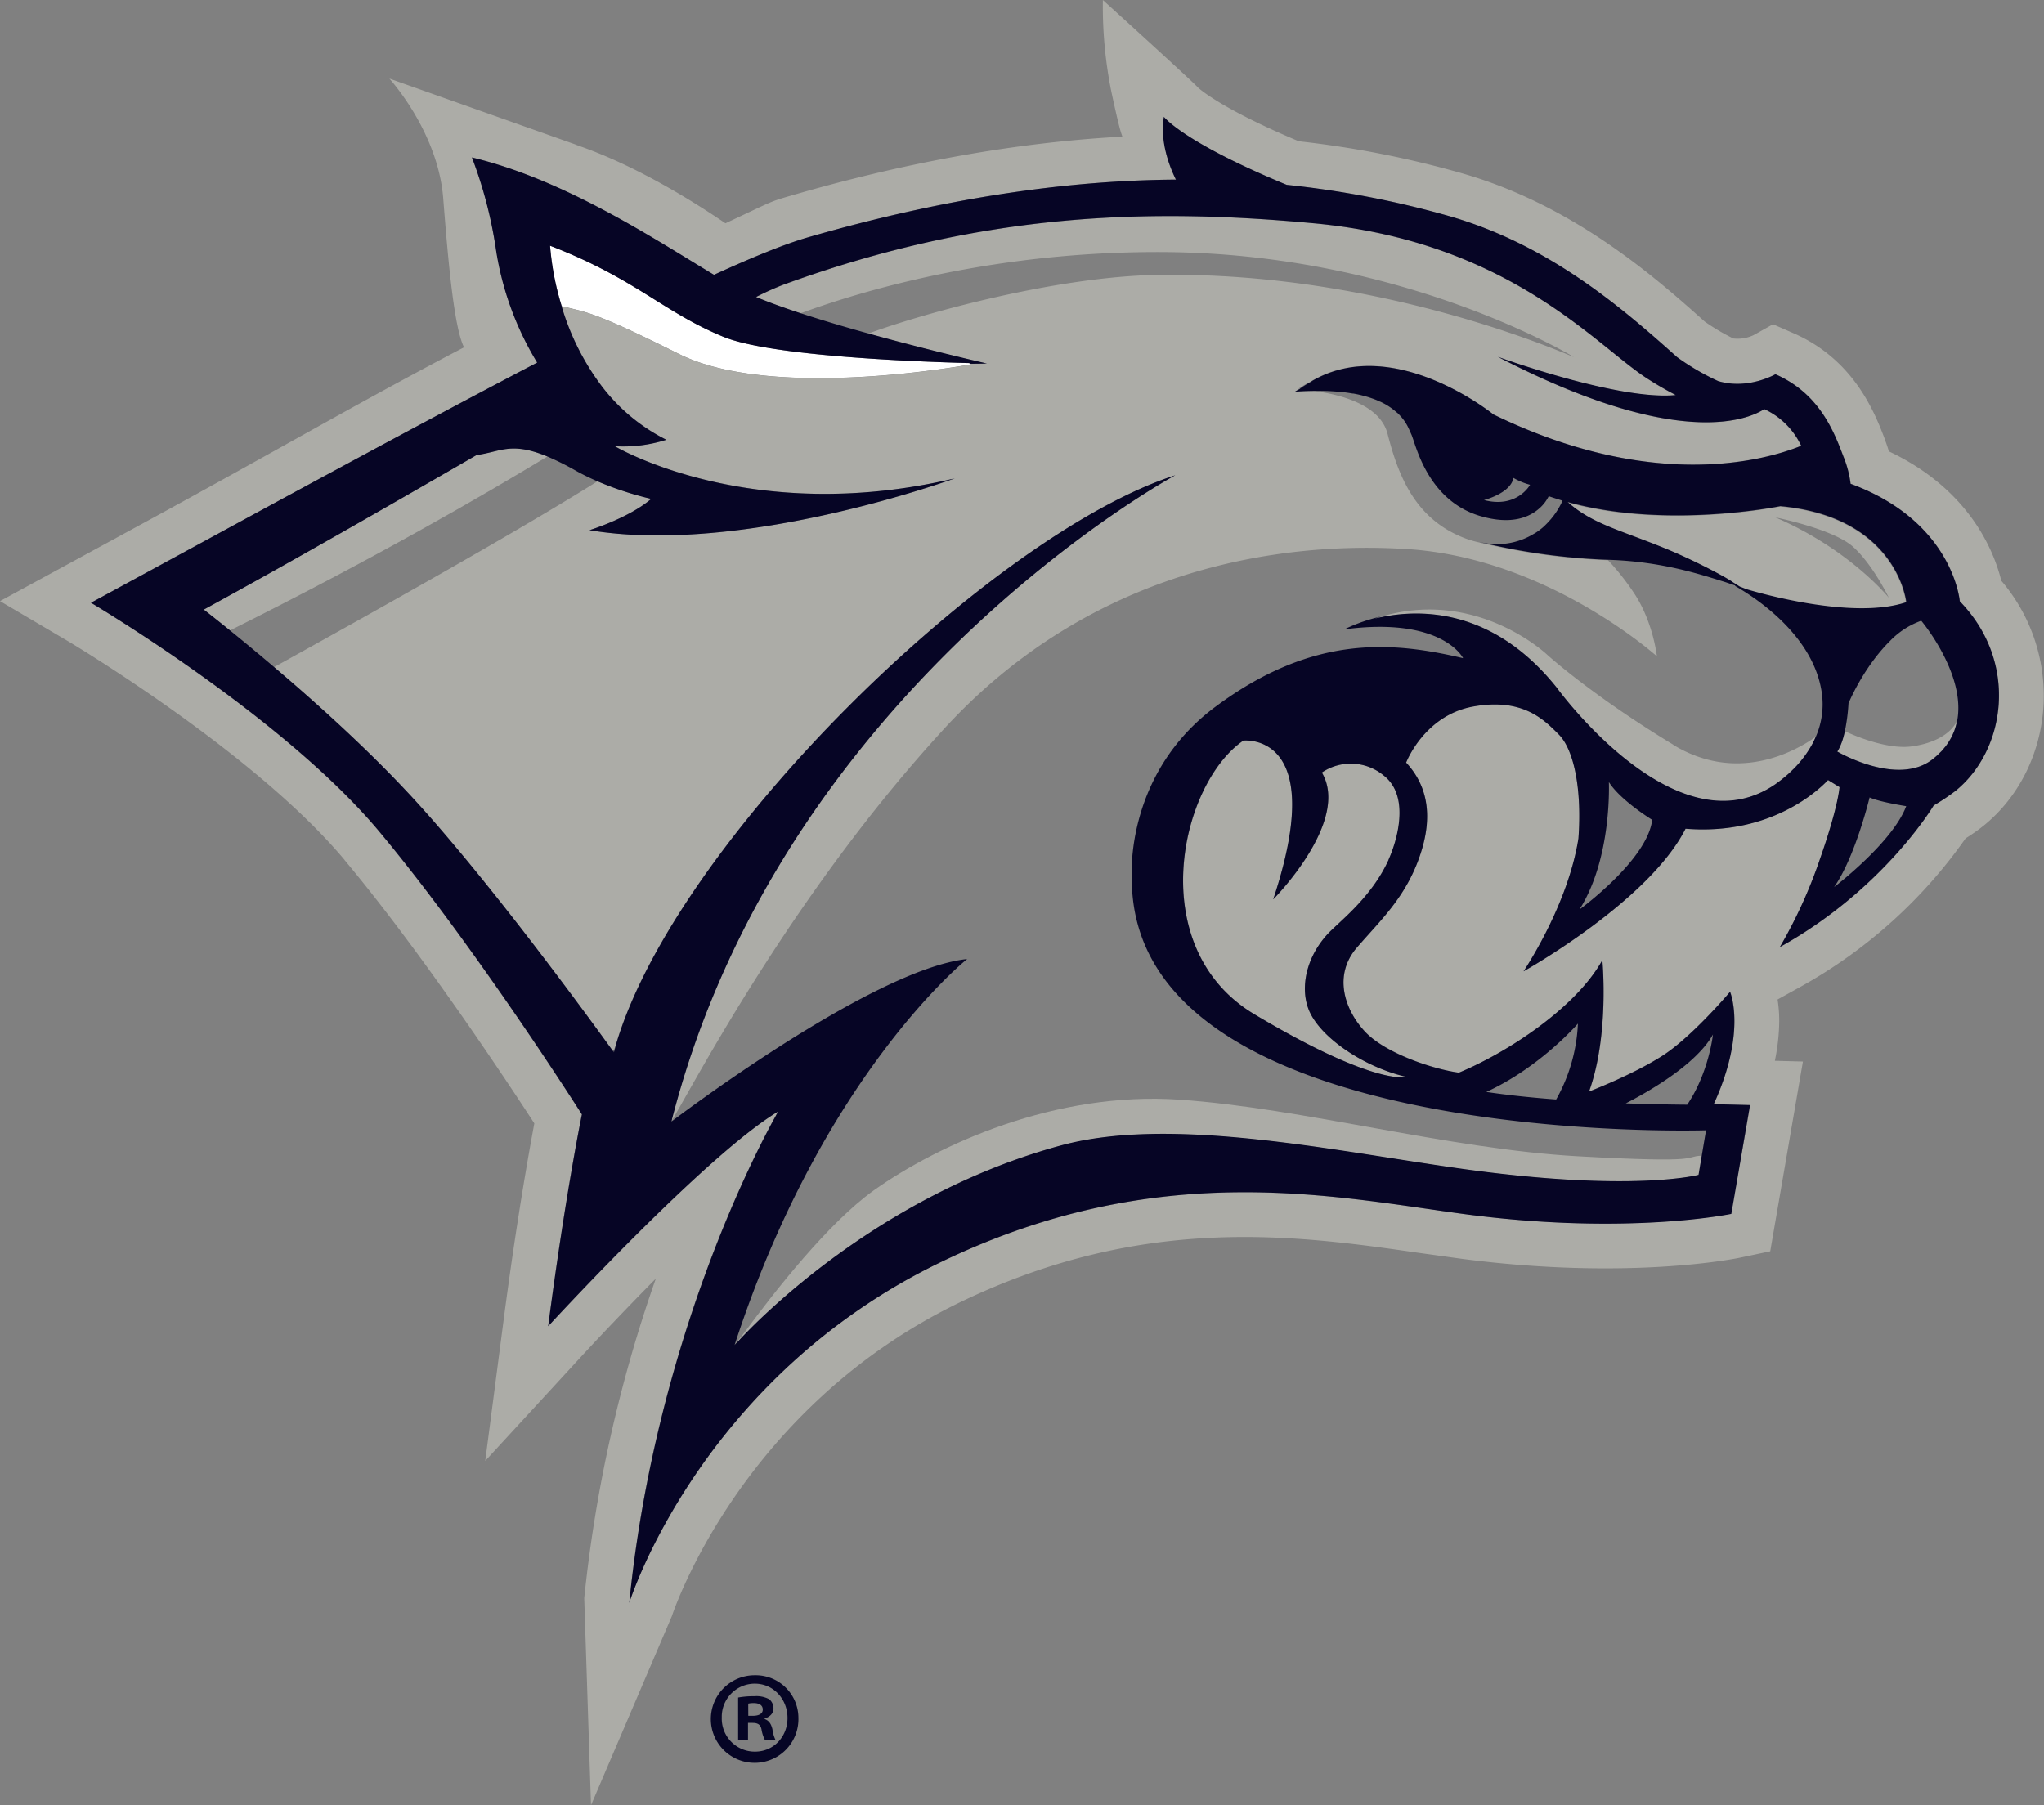
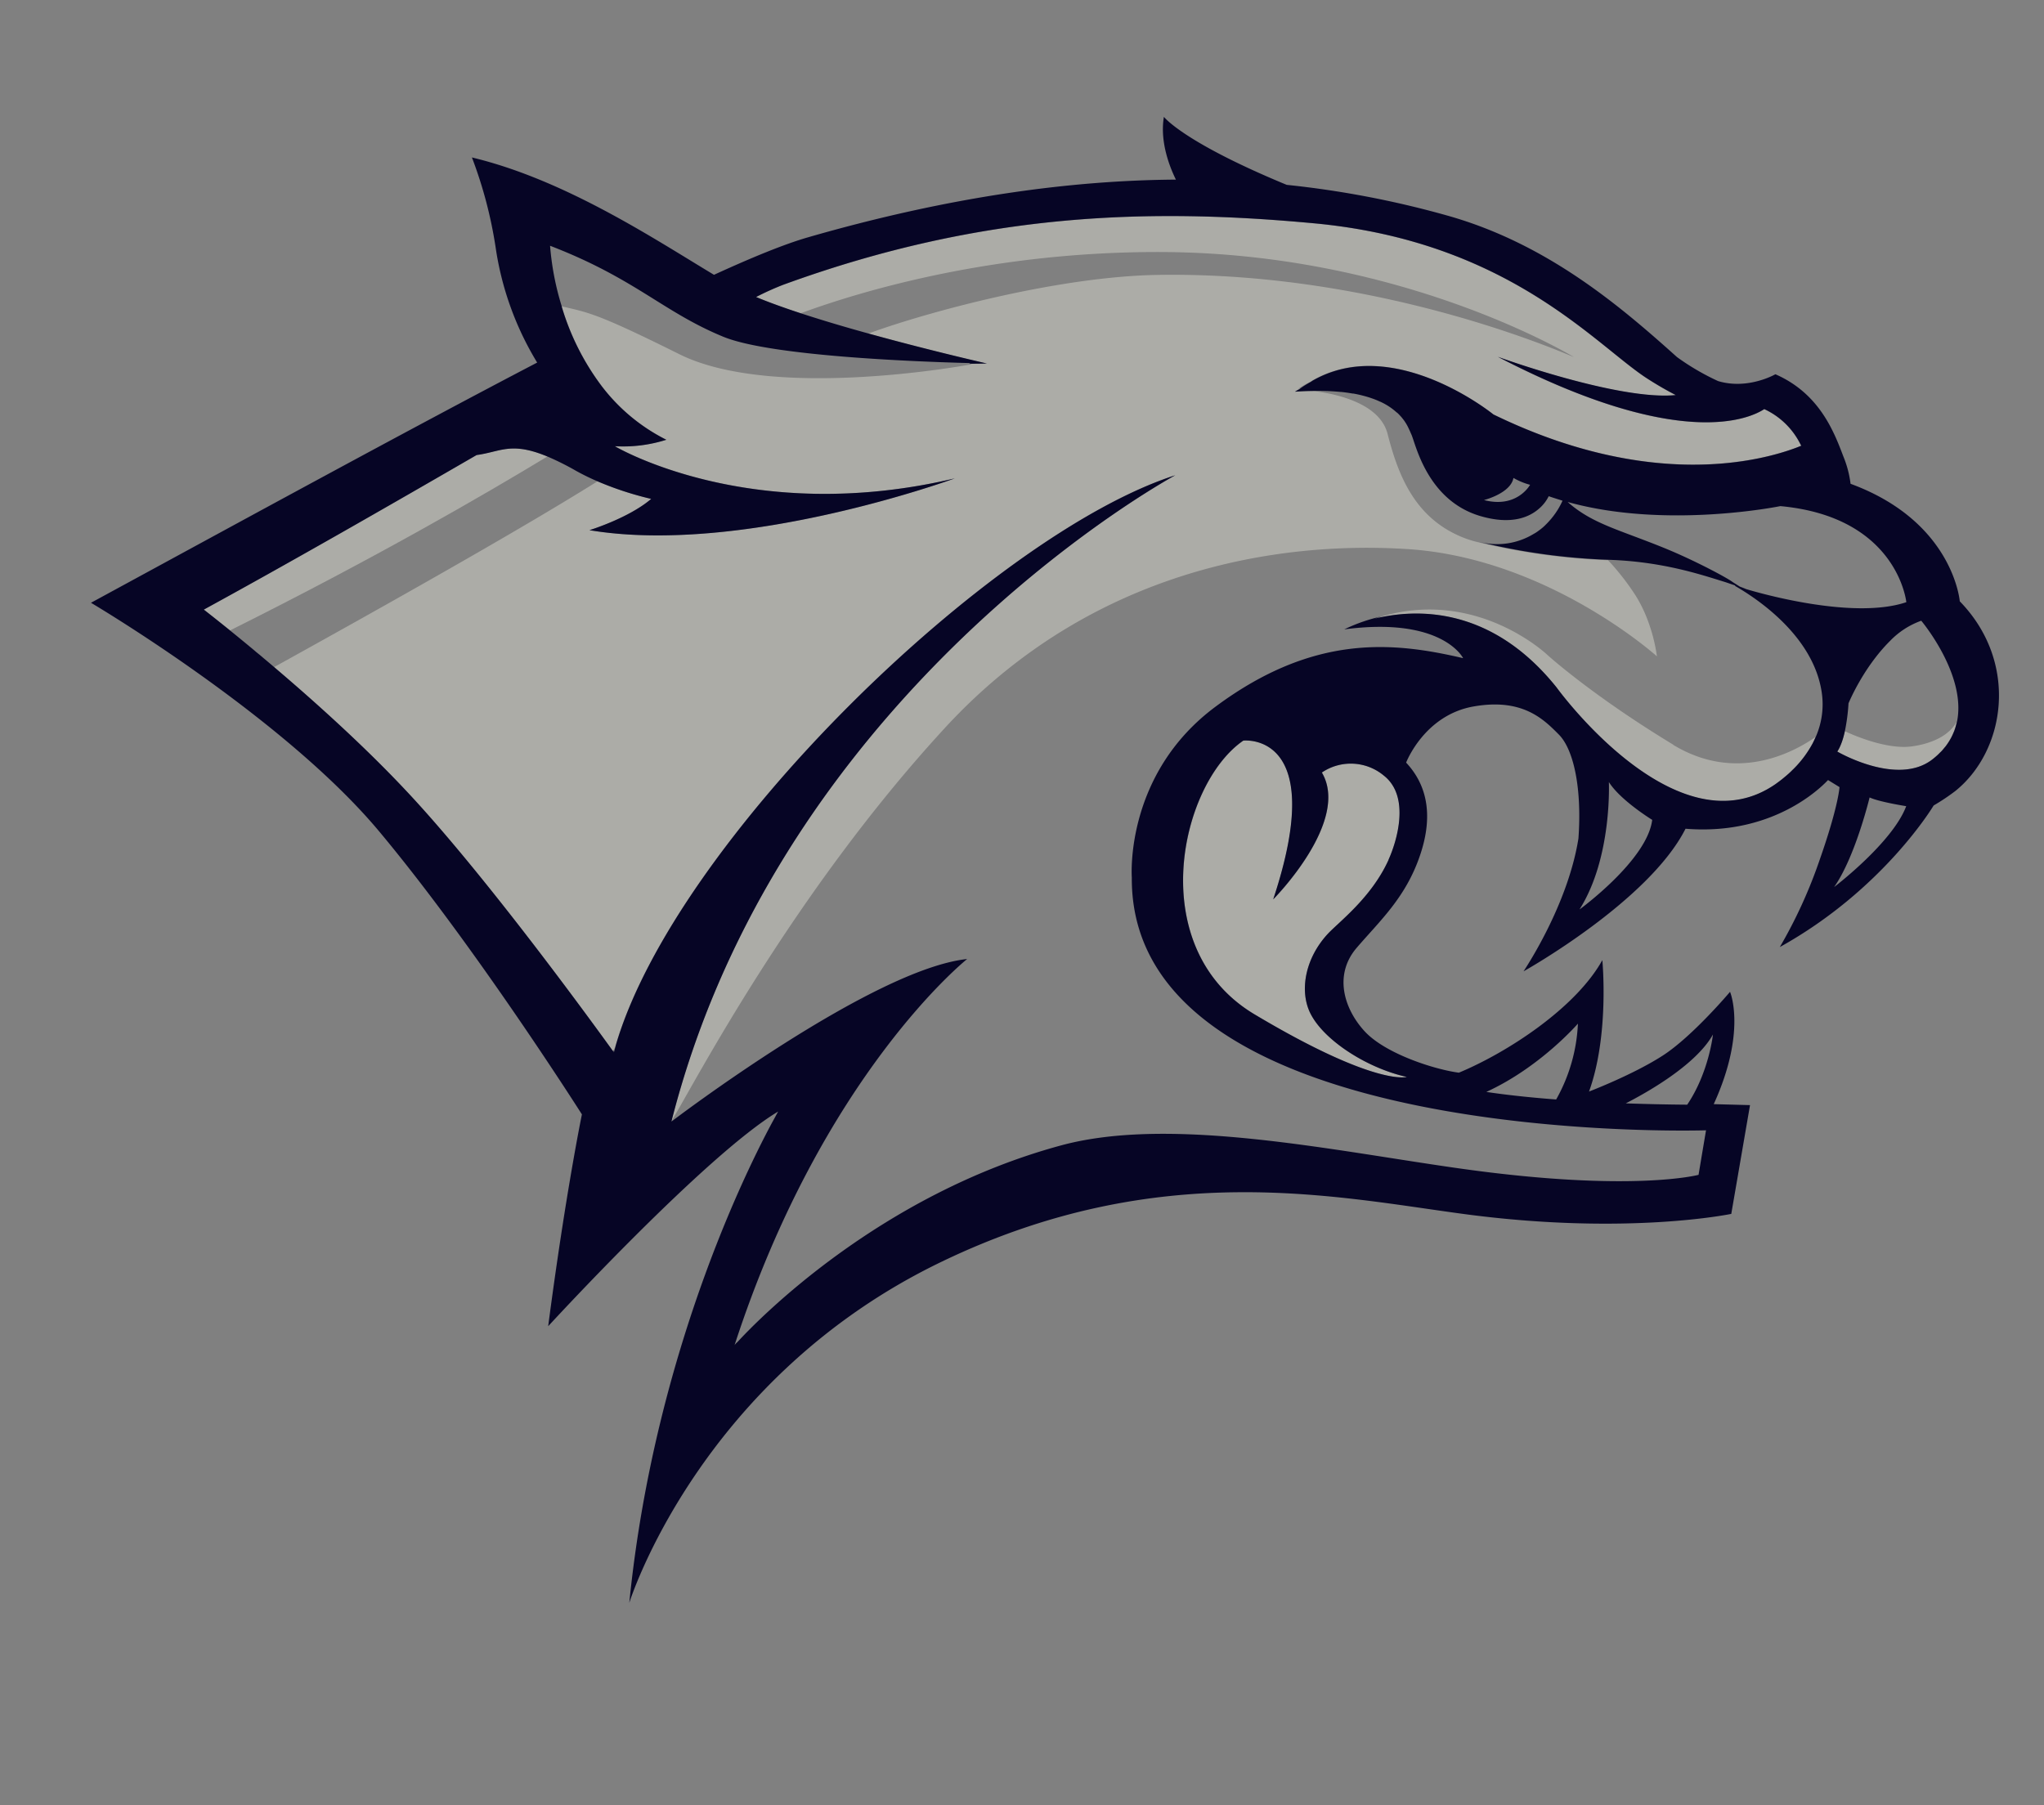
<svg xmlns="http://www.w3.org/2000/svg" id="Layer_1" data-name="Layer 1" width="714" height="630.7" viewBox="0 0 714 630.7">
  <rect x="0" y="0" width="714" height="630.7" fill="#808080" stroke="none" />
  <defs>
    <style>.cls-1{fill:none;}.cls-2{clip-path:url(#clip-path);}.cls-3{fill:#fff;}.cls-4{fill:#acaca7;}.cls-5{fill:#060525;}</style>
    <clipPath id="clip-path" transform="translate(-18 -59.65)">
-       <rect class="cls-1" x="18" y="59.65" width="714" height="630.7" />
-     </clipPath>
+       </clipPath>
  </defs>
  <title>new-hampshire-wildcats-logo</title>
  <g class="cls-2">
-     <path class="cls-3" d="M255.24,183.33c33.23,16.57,102.07,3.56,102.07,3.56l-.33-.17-.45-.23c-17.92-.46-69.28-2.37-85.83-9.18C249.6,168.65,240,157,210.15,145.47a96.39,96.39,0,0,0,4.08,21.15h0c9.14,2.21,11.71,2.11,41,16.71" transform="translate(-18 -59.65)" />
    <path class="cls-4" d="M138.36,360.12c26.92,32.2,56.54,77,66.29,92-2,10.73-6.28,34.62-10.74,68.8l-6.41,49.12,33.58-36.51c5.64-6.11,15.23-16.27,26-27.16a487.66,487.66,0,0,0-25,111.63l2.37,72.33,28.26-66.1c.23-.72,23.83-72.71,101.1-109.83,64.17-30.79,117.38-23.14,160.13-17l15,2.08c58,7.51,95.48-.13,97-.47l10.43-2.2,11.42-66.3s-4.92-.12-9.81-.26a70.85,70.85,0,0,0,1.53-13.87,48.24,48.24,0,0,0-.58-7.55l8.35-4.62a172.79,172.79,0,0,0,57.33-51.66,69,69,0,0,0,6.21-4.36c12.33-9.93,20-25.19,21-41.87.08-1.24.1-2.51.1-3.77a61.81,61.81,0,0,0-14.83-40c-2.56-10.39-11.11-31.89-39.26-45.2-.39-1.22-.77-2.47-1.31-3.83l0-.11c-3.44-9.08-10.61-28-32-37.33l-7.19-3.14-6.77,3.79a13.05,13.05,0,0,1-7.1,1.17,75,75,0,0,1-10-5.92C596,156.34,567.22,131,528,120a346.25,346.25,0,0,0-56.32-11c-27.91-11.7-35.19-18.75-35.27-18.83-1.45-1.74-33.16-30.51-33.16-30.51a151.23,151.23,0,0,0,2.91,31.78c3.36,15.66,3.52,14.48,3.89,15.95-36,1.93-74.31,8.66-114.32,20.2-9.29,2.69-6.54,1.75-24.32,10.07-31.87-21.66-51.76-27-52.16-27.45L154,87.1s17,18.49,18.83,41.89,3.84,45.13,7.26,52C143,200.38,112.64,218.22,67,243L18,269.66l23.77,14c.65.4,65.06,38.7,96.59,76.41m67.28-173.75a107.12,107.12,0,0,1-14.49-40.12,152.09,152.09,0,0,0-8.3-31.54c32.64,7.78,63.68,28.45,84.55,41,13.68-6.27,24.79-10.76,32.67-13.05,50.21-14.49,92.64-20,128.69-20.21-1.93-3.9-5.71-13-4.19-21.93,0,0,6.61,8.79,42.89,23.76A333.7,333.7,0,0,1,523.7,135c34.84,9.82,60.26,31.61,80.15,49.39a83.88,83.88,0,0,0,14.38,8.39c10.42,3.13,20-2.39,20-2.39,15.56,6.81,20.58,20.43,23.76,28.78a36.54,36.54,0,0,1,2.49,9.49c35.94,13.21,38.15,41.06,38.15,41.06,20.73,21.31,16,52.08-1.55,66.26a73.65,73.65,0,0,1-7.57,5.06s-17.42,29.32-53.74,49.47A168.32,168.32,0,0,0,653.67,360c6.57-18.69,6.93-25.37,6.93-25.37l-4-2.46,0,0c-.09-.06-17,19.7-49.78,17-12.86,25.42-56.6,49.82-56.6,49.82.48-.8,15.45-23,19.16-46.42,1.25-17.25-1.56-31-6.85-36.32s-12.65-12.86-29.85-9.79-23.49,19.6-23.49,19.6c6.52,7,10,17.26,4.82,32.5-5,14.73-14,22.85-22.1,32.24s-4.44,21.31,2.81,29.12,24.38,13.34,32.93,14.46c17-7.07,40.83-22.63,50.09-39.32,0,0,2.54,26.09-4.63,45.91,0,0,15.36-5.89,25.76-12.61s23.51-22.27,23.51-22.27,5.94,13.77-5.69,39.24l12.68.34-6.55,38S587,491.2,531,484c-45.59-5.91-107.52-20.32-183.95,16.37-84.86,40.75-109.27,119.25-109.27,119.25,9.05-90.93,44.46-158.08,51-169.81h0c.66-1.2,1-1.82,1-1.82-25.31,15.15-80.32,75-80.32,75,6.05-46.37,11.77-74,11.77-74s-37.16-58.58-70.84-98.88S49.77,270.24,49.77,270.24C106.4,239.47,161,209.63,205.64,186.37" transform="translate(-18 -59.65)" />
  </g>
  <path class="cls-4" d="M209.18,219.12c-12.78-5.29-16.32-1.64-24.74-.51-30.39,17.58-63.69,36.71-95.28,54,0,0,8.49,6.72,9.19,7.29,50.34-25.12,88.41-47.15,110.83-60.76" transform="translate(-18 -59.65)" />
-   <path class="cls-4" d="M565.51,235.18c8.65,7.67,18,9.7,34.16,16.24a154.78,154.78,0,0,1,25.88,13.2c0,.06,0,.1,0,.14-.5-.18,1.28.42.79.29a5,5,0,0,1,1.18.44l.31.11c3.07.94,37,11,55.95,4.58,0,0-2.94-29.77-44-33.57,0,0-39.84,8.17-74.31-1.43m112.33,33.3s-13.51-16.81-39.61-28.06c0,0,20.11,4,27.08,10.23s12.53,17.83,12.53,17.83" transform="translate(-18 -59.65)" />
  <path class="cls-4" d="M160.54,336.66c28.89,30.93,67.93,85.2,71.57,90.24a.68.68,0,0,1,.12-.22l.7-1.31a.09.09,0,0,0,0-.06c20.61-71.65,131.58-179,195.56-199.62a.34.34,0,0,1-.1.06c-.28.16-1.23.67-2.69,1.54-.27.14-.53.3-.83.47l-1.5.9c-25.23,15.13-136.7,88.56-170.88,222.78,0-.06.08-.12.11-.17,8.21-13.57,42.42-79.64,95.37-137.2,59.68-64.89,135.76-64.17,161.35-62.61,49.23,3,87.46,37.49,87.46,37.49s-1.3-12.08-8-22.1a86,86,0,0,0-9.07-11.48,226.65,226.65,0,0,1-44.93-6.18h.06a36.36,36.36,0,0,1-4.55-1.29c-18.08-6.58-23.9-22.32-27.6-36.71-2.75-10.64-17.84-13.91-25.5-14.88-2.14,0-4.43,0-6.9.17a16,16,0,0,1,1.75-1l-.52,0a30.77,30.77,0,0,1,5-2.82c-.25.1-.49.19-.73.3,28.65-17.17,63.81,11.44,63.81,11.44,56.62,27.55,96.13,15.59,107.53,11,0,0,.15.26-.25-.56a26.5,26.5,0,0,0-12.61-12.24c-4.86,3.2-29.29,14.86-93.07-18.27,0,0,42.11,15.39,62.13,13.37-3-1.56-6.29-3.42-9.85-5.7-17.89-11.46-48.29-48-116.59-54.32-56.41-5.24-115-4.19-185.46,21.53a98.74,98.74,0,0,0-9.35,4.24c4.5,1.86,9.82,3.77,15.57,5.66,21-7.72,67.49-21.78,126.92-21.4,81.79.51,139.6,34.62,143,36.54s-63.71-30-145.51-28.55c-34.69.62-80.35,13-100.72,20.48,21.51,6,41.42,10.49,41.42,10.49h0c-.2,0-2.29.06-5.76.09l.33.17s-68.85,13-102.08-3.56c-29.29-14.6-31.85-14.5-41-16.7a1,1,0,0,0,0,.15,87.66,87.66,0,0,0,13.83,27.56,64.91,64.91,0,0,0,22.7,18.9,49.9,49.9,0,0,1-18,2.25s47.17,28.17,118.76,11.24c0,0-73.88,27.09-127.63,18.1,0,0,13.69-4.19,21.58-10.93a114.66,114.66,0,0,1-18.76-6.14c-29,18.17-80.35,46.85-113,64.92l-.08-.05c14,11.94,31.79,27.87,46.87,44" transform="translate(-18 -59.65)" />
  <path class="cls-4" d="M501.48,330.68a18,18,0,0,0-21.7-1.12c10.06,17.1-17,44.32-17,44.32,19.55-58.9-10.43-55.47-10.43-55.47-22.26,15.3-34.87,72.49,3.93,95.64,42.38,25.29,53.18,21.86,53.18,21.86C495,432.76,478.71,422.12,475,412c-2.77-7.52-.76-17.8,6.66-25.93,3.94-4.29,15.36-12.74,21.4-26.09,2.85-6.27,7.71-22-1.59-29.33" transform="translate(-18 -59.65)" />
-   <path class="cls-4" d="M323.18,475.56c-15.81,11.27-34.87,35.64-44.81,49.18-1,1.39-2.88,3.58-3.7,4.71.22-.24,1.35-1.37,1.63-1.68,8.73-9.33,50.55-51.13,112.16-67.86,38.82-10.57,96,2,141.06,8.25,58.89,8.11,81.81,2,81.81,2l1.14-6.76c-6.8.3,1.83,2.72-43.34.21S473.31,446.82,430,443.83s-84.3,15.71-106.83,31.73" transform="translate(-18 -59.65)" />
  <path class="cls-4" d="M662.43,315.09c0,.06,0,.13-.06.17-.12.62-.27,1.23-.44,1.82h0a21.87,21.87,0,0,1-1.24,3.46c-.05.11-.09.21-.14.31-.25.49-.51.95-.78,1.37,0,0,20.75,12.14,33,2.9.67-.51,1.29-1,1.88-1.57.3-.26.57-.53.85-.81s.54-.53.8-.8.57-.66.84-1,.39-.46.57-.69.52-.73.76-1.1a6.92,6.92,0,0,0,.39-.61c.26-.41.49-.81.71-1.21.08-.17.18-.36.25-.53a12.22,12.22,0,0,0,.6-1.34c.07-.13.12-.26.18-.4.18-.48.35-1,.49-1.48a1,1,0,0,0,.07-.26c.16-.54.3-1.08.41-1.62v0c-2.3,4.29-7.58,7.55-15.62,8.7-8.7,1.24-20.31-3.79-23.55-5.31" transform="translate(-18 -59.65)" />
  <path class="cls-4" d="M602.53,319.84c-28.4-17.2-43.94-31.33-43.94-31.33s-24.2-23.24-57.72-13.54c-.94.27-1.87.56-2.82.88,14.29-3.56,40.7-4.72,63.69,24,0,0,41.82,57.9,76.52,33.74.68-.48,1.36-1,2-1.5l.53-.41c.51-.42,1-.83,1.48-1.26l.5-.43c.53-.47,1-1,1.51-1.45a3.61,3.61,0,0,0,.35-.33,38,38,0,0,0,6.46-8.67l0,0c.41-.75.77-1.52,1.12-2.3,0-.06,0-.11.08-.18h0c-7.74,5.45-27.66,16.21-49.79,2.83" transform="translate(-18 -59.65)" />
  <path class="cls-5" d="M150.43,350.09c33.68,40.3,70.84,98.89,70.84,98.89s-5.71,27.59-11.78,74c0,0,55-59.86,80.33-75,0,0-.36.63-1,1.83h0c-6.52,11.73-41.92,78.89-51,169.81,0,0,24.41-78.5,109.28-119.25C423.5,463.63,485.44,478.05,531,484c56,7.25,91.76-.26,91.76-.26l6.55-38-12.68-.34c11.63-25.47,5.7-39.24,5.7-39.24s-13.1,15.56-23.52,22.28S573.07,441,573.07,441c7.18-19.82,4.65-45.91,4.65-45.91-9.27,16.69-33.12,32.25-50.11,39.32-8.54-1.12-25.7-6.62-32.92-14.46s-10.86-19.72-2.81-29.13S509,373.3,514,358.58c5.22-15.24,1.7-25.53-4.82-32.5,0,0,6.31-16.55,23.49-19.6s24.57,4.48,29.85,9.79,8.1,19.07,6.85,36.32C565.65,376,550.67,398.22,550.2,399c0,0,43.73-24.4,56.58-49.82,32.83,2.68,49.71-17.08,49.79-17s.07,0,0,0l4,2.46s-.36,6.68-6.92,25.37a168.74,168.74,0,0,1-13.93,30.51c36.32-20.15,53.73-49.46,53.73-49.46a73.8,73.8,0,0,0,7.59-5.07c17.59-14.18,22.27-44.95,1.54-66.26,0,0-2.21-27.85-38.15-41.06a37.05,37.05,0,0,0-2.49-9.49c-3.18-8.35-8.21-22-23.77-28.78,0,0-9.54,5.52-20,2.39a84.62,84.62,0,0,1-14.37-8.39C584,166.63,558.54,144.84,523.71,135a334,334,0,0,0-56.25-10.77c-36.28-15-42.89-23.76-42.89-23.76-1.52,9,2.26,18,4.19,21.93-36,.24-78.48,5.72-128.68,20.21-7.9,2.29-19,6.78-32.67,13.05-20.87-12.53-51.92-33.19-84.56-41a152.09,152.09,0,0,1,8.3,31.54,107,107,0,0,0,14.49,40.12C161,209.63,106.4,239.47,49.78,270.24c0,0,67,39.55,100.65,79.85M616.37,421s-1.39,13.31-9,24.59c-7.78-.06-14.93-.24-21.47-.46,6.45-3.3,24.43-13.16,30.5-24.13m-47.21-3.73a59.2,59.2,0,0,1-7.6,26.5c-10.95-.83-19-1.83-24.4-2.64,18.85-8.63,32-23.86,32-23.86M503.07,360c-6,13.33-17.46,21.78-21.4,26.07-7.42,8.14-9.43,18.42-6.66,25.94,3.7,10.09,20,20.73,34.41,23.88,0,0-10.8,3.43-53.18-21.85-38.8-23.15-26.19-80.36-3.94-95.65,0,0,30-3.44,10.44,55.47,0,0,27.1-27.22,17-44.32a18,18,0,0,1,21.7,1.12c9.3,7.37,4.44,23.07,1.59,29.34m66.75,17.32C581.21,359.26,580,332.86,580,332.86c4,6.39,15.14,13.22,15.14,13.22-1.73,14.09-25.33,31.26-25.33,31.26m88.87-7.78c7.38-10.46,12.4-31.31,12.4-31.31,3.29,1.56,12.79,3.05,12.79,3.05-4.78,12.75-25.19,28.26-25.19,28.26M701.6,311.7h0v0c-.11.54-.25,1.08-.41,1.62a1,1,0,0,1-.07.26c-.14.5-.31,1-.49,1.48-.06.13-.12.27-.17.4-.19.45-.38.9-.6,1.34-.08.18-.19.35-.26.53-.23.4-.45.8-.7,1.21l-.39.61c-.24.37-.5.73-.77,1.1s-.39.46-.57.69-.54.66-.84,1-.55.53-.81.8-.54.55-.83.81c-.6.54-1.22,1.06-1.89,1.57-12.28,9.24-33-2.9-33-2.9a13.38,13.38,0,0,0,.78-1.37l.14-.31a22.92,22.92,0,0,0,1.24-3.46h0c.16-.59.32-1.21.45-1.82a66.86,66.86,0,0,0,1.3-9.88s5-12.35,14.49-21.79a28.42,28.42,0,0,1,10.92-7.08s15.81,18.73,12.51,35.19M536.38,234.35s9.3-2.32,10.29-7.73a23.57,23.57,0,0,0,5.81,2.4s-4.52,8.35-16.1,5.33m87.69,30c7.68,4.41,27.47,17.51,30.31,37.35A28.26,28.26,0,0,1,652.31,317l0,0c-.05.07-.06.13-.1.18-.34.77-.7,1.55-1.1,2.31,0,0,0,0,0,0a38,38,0,0,1-6.47,8.67c-.12.12-.22.22-.35.33-.48.5-1,1-1.5,1.44l-.51.45c-.48.42-1,.84-1.48,1.24l-.53.43c-.66.52-1.33,1-2,1.49-34.72,24.16-76.53-33.73-76.53-33.73-23-28.7-49.4-27.54-63.69-24,.95-.32,1.88-.61,2.83-.87a59.37,59.37,0,0,0-13.31,4.59c34.36-4.54,41.52,10.06,41.52,10.06-24.42-5.71-52.13-8.58-86.49,16.95-31.94,23.71-29.24,59.69-29.24,59.69-.65,94.86,200.58,88.31,200.58,88.31l-1.48,8.8-1.13,6.76s-22.92,6.14-81.81-2c-45-6.23-102.24-18.82-141-8.25-63.62,17.27-106.14,61.28-112.92,68.67a5.72,5.72,0,0,0-1,1.06c30.78-94.74,81.24-134.88,81.24-134.88-33.41,3.53-103.31,56.79-103.31,56.79a2.59,2.59,0,0,0,.14-.29l-.1.18C286.72,317.22,398.17,243.8,423.41,228.66l1.5-.9.83-.48c1.46-.86,2.41-1.37,2.69-1.53a.33.33,0,0,0,.11-.06c-64,20.57-175,128-195.57,199.62a.16.16,0,0,1,0,.07l-.52,1.94s-.07-.23-.18-.64a.94.94,0,0,0-.12.22c-3.64-5-42.68-59.31-71.57-90.23-15.07-16.17-32.84-32.1-46.86-44-1.25-1.07-2.45-2.09-3.64-3.08l-1.31-1.12c-.66-.52-1.26-1-1.89-1.56-10.53-8.77-17.68-14.28-17.68-14.28,31.59-17.28,64.89-36.4,95.29-54,8.41-1.13,12-4.79,24.73.51a96.35,96.35,0,0,1,10,5,79.79,79.79,0,0,0,7.5,3.67,113.25,113.25,0,0,0,18.75,6.14c-7.88,6.74-21.57,10.92-21.57,10.92,53.75,9,127.62-18.09,127.62-18.09-71.59,16.93-118.76-11.24-118.76-11.24a49.85,49.85,0,0,0,18-2.25,64.9,64.9,0,0,1-22.7-18.9,87.49,87.49,0,0,1-13.83-27.57.7.7,0,0,0,0-.14h0a96.55,96.55,0,0,1-4.08-21.17C240,157,249.6,168.65,270.69,177.31c16.57,6.8,67.92,8.72,85.84,9.18l.46.23c3.47,0,5.56-.08,5.75-.08h0s-19.9-4.52-41.42-10.49c-8-2.2-16.15-4.62-23.64-7.07-5.75-1.89-11.06-3.8-15.57-5.67a99.56,99.56,0,0,1,9.36-4.23c70.41-25.72,129-26.77,185.45-21.53,68.3,6.33,98.7,42.86,116.6,54.31,3.55,2.29,6.84,4.15,9.85,5.71-20,2-62.14-13.37-62.14-13.37,63.79,33.14,88.21,21.47,93.06,18.27a26.54,26.54,0,0,1,12.4,11.82c.5,1,.62,1,.47,1-.33.14-.68.27-1,.41-12.63,4.9-51.5,15.41-106.48-11.35,0,0-35.15-28.61-63.81-11.44l.73-.31c-1.69.79-4.8,2.82-4.47,2.8a17,17,0,0,0-1.76,1,99.6,99.6,0,0,1,11.25-.23h.14c1.59.07,3.09.17,4.51.31l.23,0c1.39.15,2.68.33,3.92.55l.24,0c1.22.21,2.37.46,3.44.75l.2.05c1.07.28,2.06.58,3,.92l.16.05a28,28,0,0,1,2.62,1.08s0,0,.05,0a22.38,22.38,0,0,1,5.82,3.82l.06,0a16,16,0,0,1,1.23,1.25l.12.12c.35.4.66.8.95,1.18.05.06.07.11.12.16.27.38.51.74.72,1.09a2.12,2.12,0,0,1,.12.2c.2.33.38.65.54,1l.11.21c.14.29.27.57.38.82.05.09.08.17.12.26a4.86,4.86,0,0,1,.24.53c.12.29.24.55.32.74,1.45,2.92,5.29,23,24.08,28.57,11,3.24,17.27.34,20.62-2.64l.08,0-.08,0a13.68,13.68,0,0,0,3.31-4.28c1.53.54,3.08,1,4.64,1.51a.64.64,0,0,1,.18.06c-.23.53-.5,1.08-.79,1.62l-.31.56c-.19.36-.41.72-.63,1.07l-.49.75c-.19.29-.38.57-.6.85a10.77,10.77,0,0,1-.67.88l-.54.68c-.29.32-.56.64-.85.95s-.34.36-.5.53l-1,1c-.15.12-.28.26-.44.39-.41.36-.83.69-1.26,1l-.31.23c-.5.37-1,.72-1.53,1a.6.6,0,0,1-.11.06,24.68,24.68,0,0,1-18.78,2.88s0,0-.06,0a223.6,223.6,0,0,0,44.93,6.19c19,.63,32.35,5.2,40.93,7.84,0,0,3.37,1.15,3.37,1.15m-.88-1.18c-1.81-1.41-13-7.44-23.53-11.76-16.15-6.6-25.5-8.57-34.15-16.24,34.47,9.6,74.3,1.44,74.3,1.44,41,3.79,44,33.56,44,33.56-19,6.41-52.88-3.64-55.95-4.57,0,0-1.1-.47-2.19-.86Z" transform="translate(-18 -59.65)" />
-   <path class="cls-5" d="M296.9,659.76a15.3,15.3,0,1,1-15.25-14.83,14.93,14.93,0,0,1,15.25,14.83m-26.77,0a11.52,11.52,0,0,0,11.62,11.85c6.53,0,11.34-5.25,11.34-11.75s-4.81-12-11.44-12a11.56,11.56,0,0,0-11.52,11.86m9.16,7.78h-3.45V652.71a30.42,30.42,0,0,1,5.72-.46,9.44,9.44,0,0,1,5.18,1.08,4.16,4.16,0,0,1,1.45,3.26c0,1.63-1.27,2.9-3.08,3.44v.19c1.45.53,2.26,1.62,2.72,3.6a11.38,11.38,0,0,0,1.08,3.72H285.2a12.22,12.22,0,0,1-1.18-3.62c-.28-1.63-1.19-2.35-3.1-2.35h-1.63Zm.1-8.41H281c1.9,0,3.45-.63,3.45-2.17,0-1.36-1-2.27-3.18-2.27a8.84,8.84,0,0,0-1.9.18Z" transform="translate(-18 -59.65)" />
</svg>